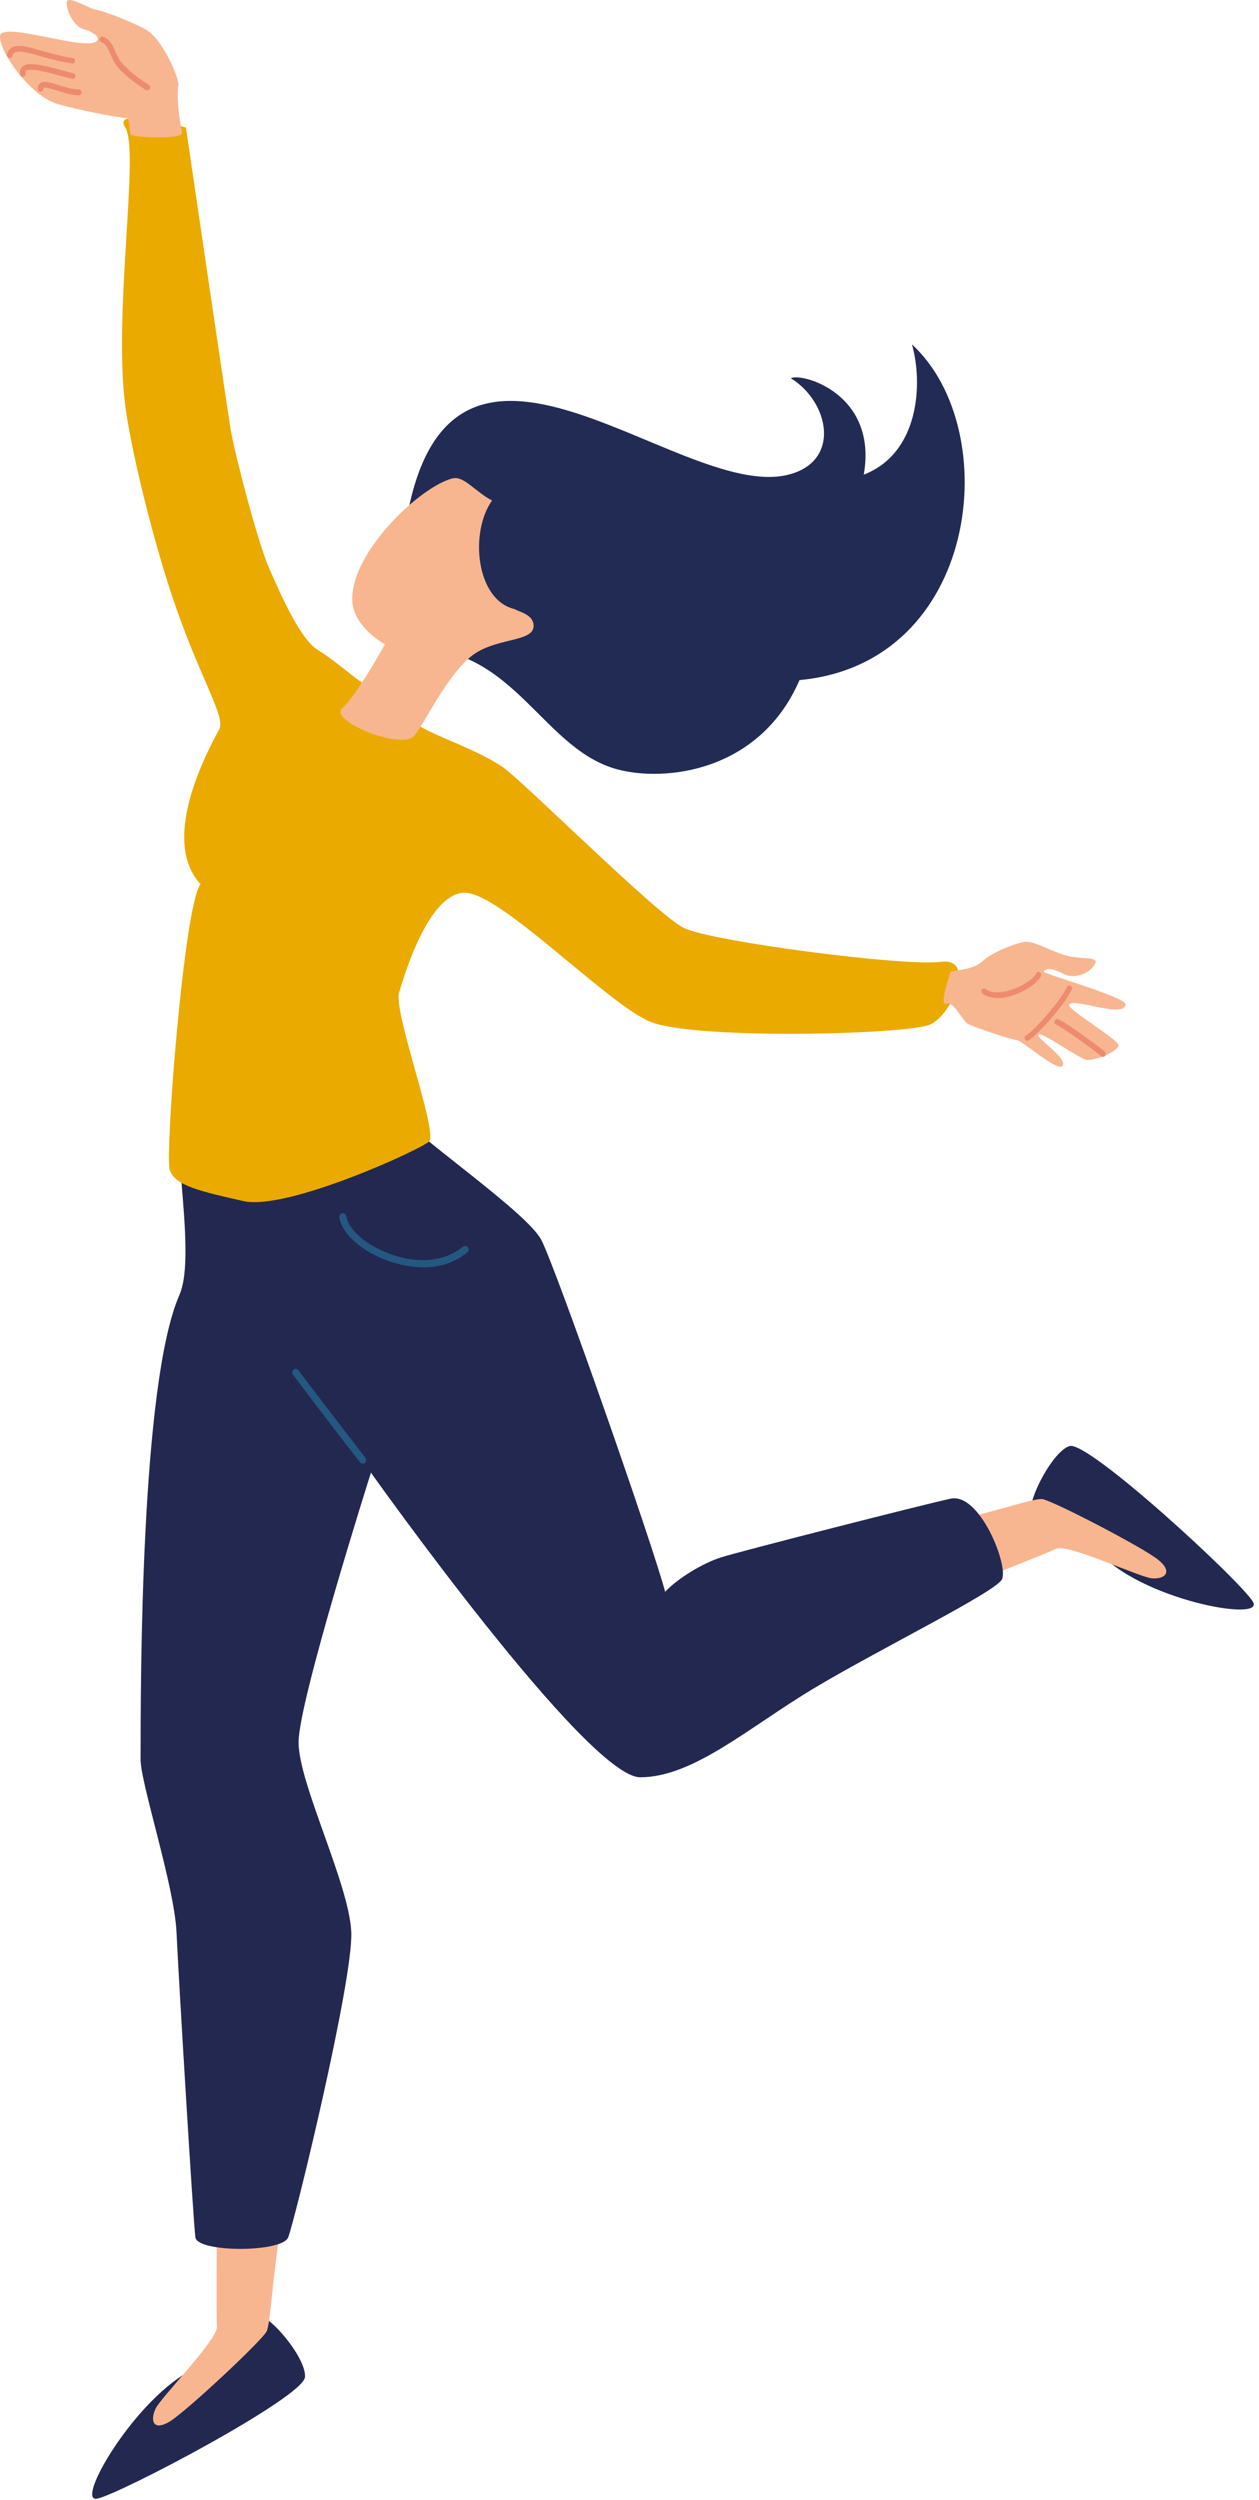
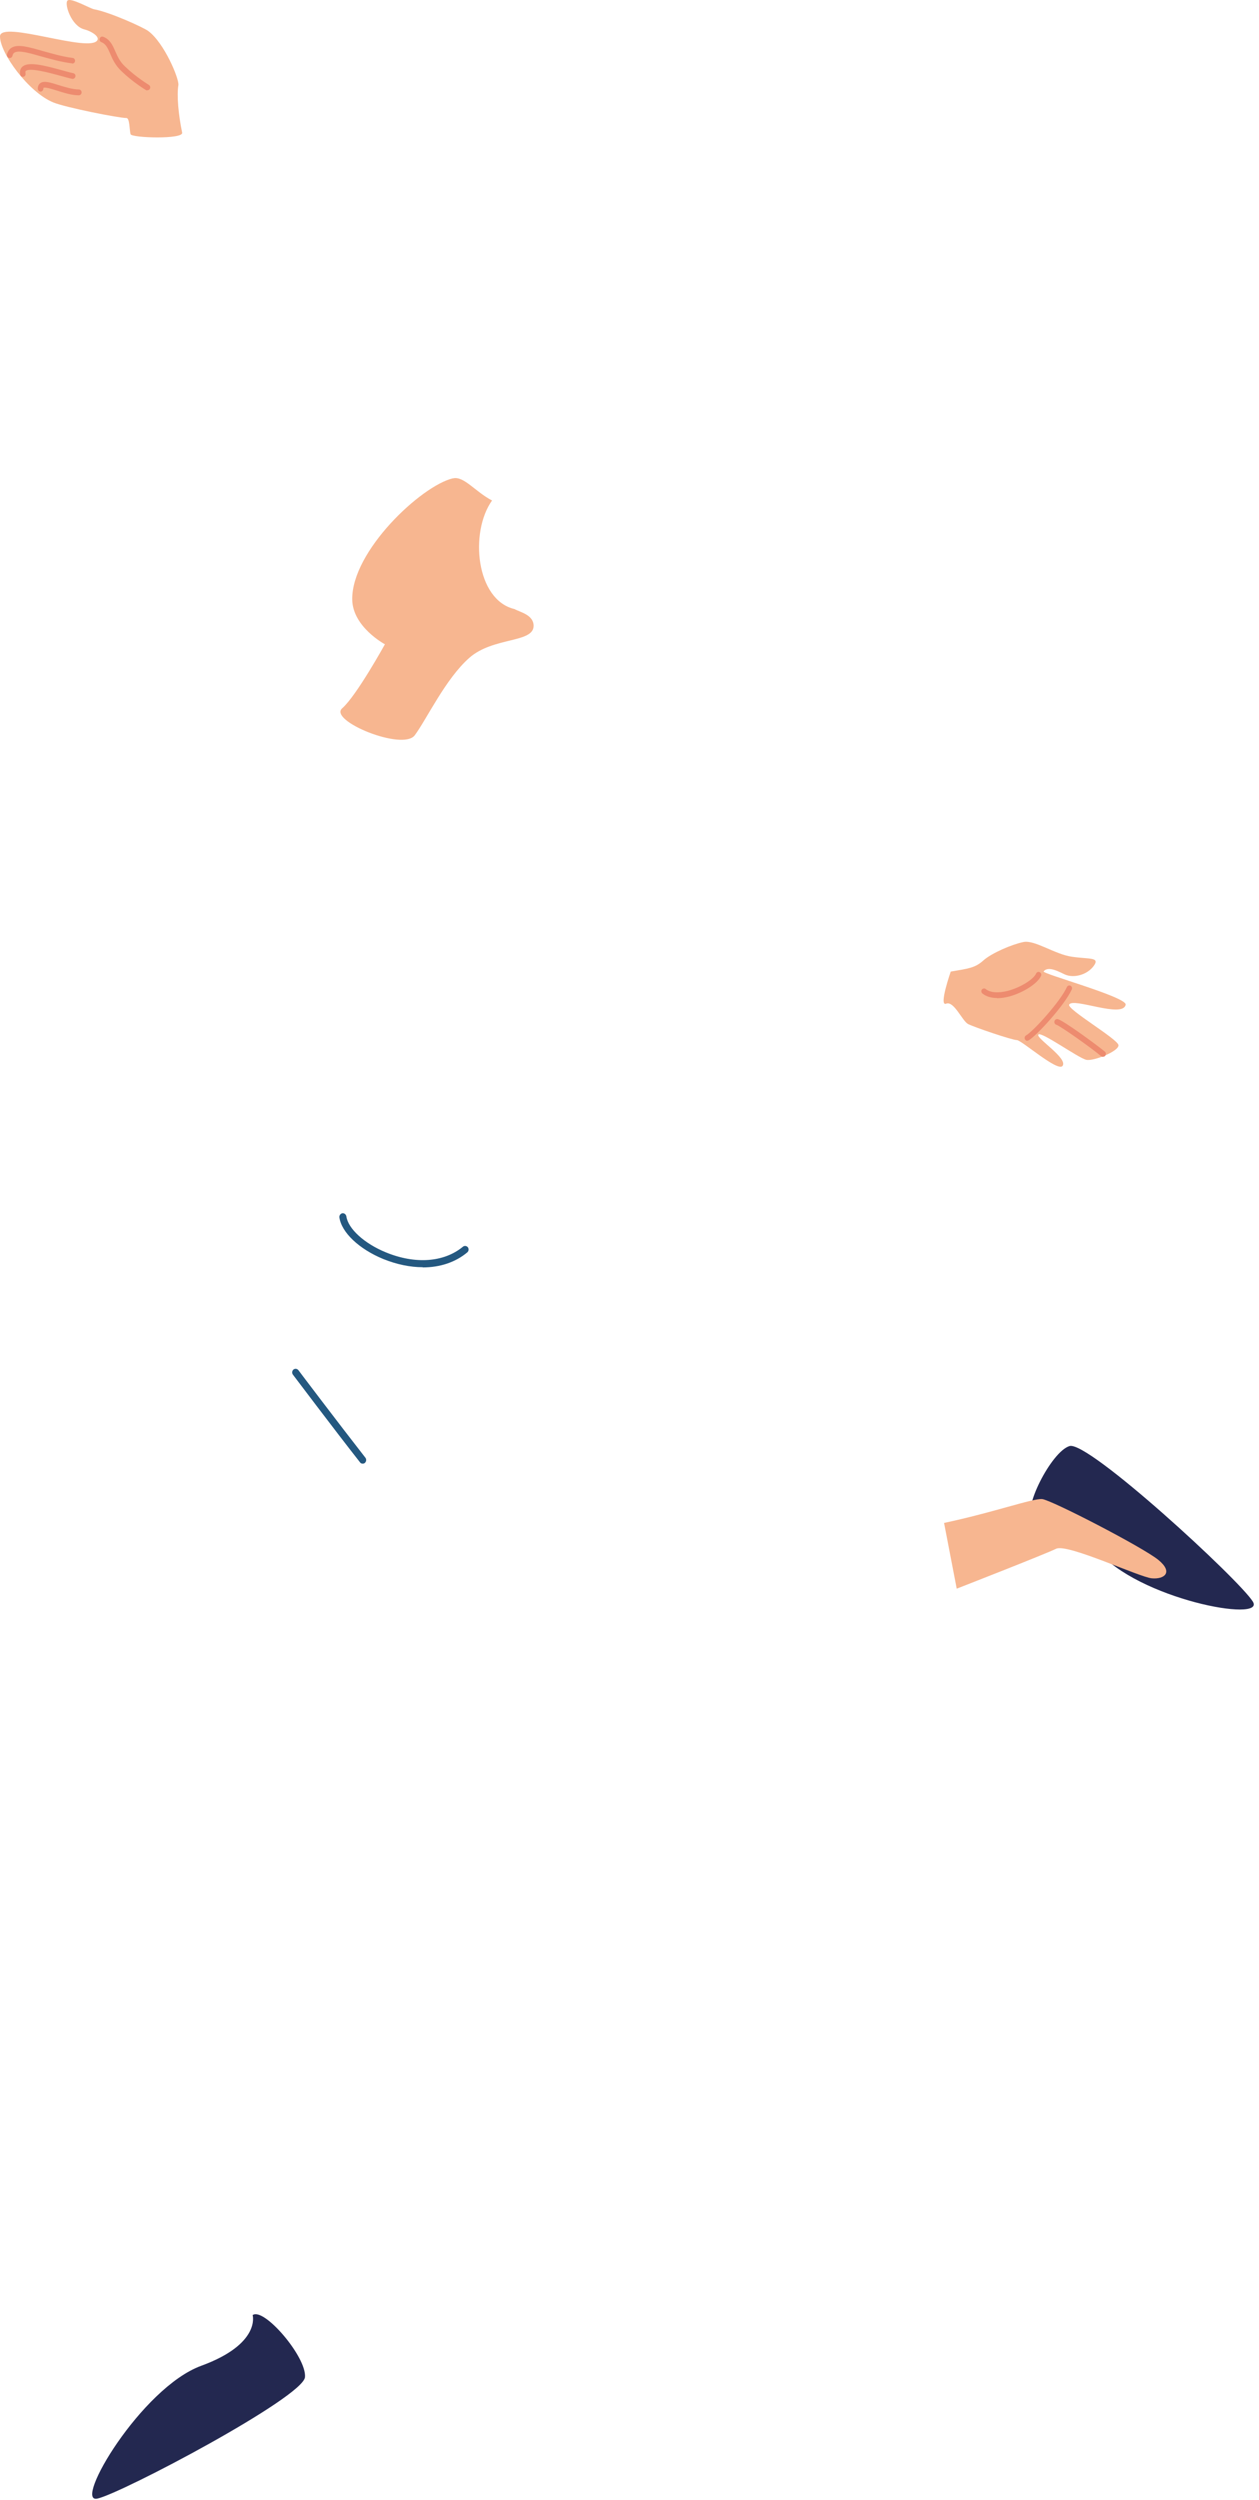
<svg xmlns="http://www.w3.org/2000/svg" width="205" height="407" viewBox="0 0 205 407" fill="none">
  <path d="M41.138 376.867C42.953 375.53 49.938 383.683 49.661 386.963C49.384 390.244 19.815 405.881 15.846 406.741C11.846 407.601 23.015 388.683 32.769 385.116C42.522 381.549 41.138 376.867 41.138 376.867Z" fill="#232850" />
-   <path d="M45.692 362.695C44.307 370.975 44.092 378.078 43.415 379.511C42.738 380.944 30.369 392.537 27.63 394.193C24.892 395.849 24.43 393.97 25.354 392.059C26.277 390.18 35.446 380.848 35.323 378.778C35.2 376.708 35.323 360.816 35.323 360.816L45.722 362.695H45.692Z" fill="#F7B690" />
  <path d="M168.182 247.212C166.335 245.97 171.135 236.32 174.151 235.397C177.166 234.473 201.812 257.181 203.996 260.716C206.181 264.219 185.258 260.334 178.581 252.276C171.905 244.187 168.182 247.212 168.182 247.212Z" fill="#232850" />
  <path d="M153.72 247.913C161.689 246.225 168.151 243.9 169.689 244.027C171.228 244.187 186.12 251.894 188.612 253.932C191.104 255.971 189.566 257.117 187.535 256.926C185.504 256.735 173.781 251.225 171.966 252.117C170.151 253.009 155.782 258.614 155.782 258.614L153.72 247.913Z" fill="#F7B690" />
-   <path d="M63.291 179.916C67.568 184.98 85.752 197.242 88.152 201.86C90.552 206.478 106.244 251.321 108.306 259.123C110.306 256.958 114.459 254.442 117.413 253.518C120.398 252.563 149.966 245.015 154.766 243.964C159.566 242.913 164.274 254.983 163.135 257.117C161.966 259.251 143.105 268.487 132.49 274.857C121.875 281.226 112.89 289.316 104.244 289.316C95.598 289.316 60.399 239.728 60.399 239.728C60.399 239.728 48.614 276.895 48.614 283.615C48.614 290.335 56.86 306.673 57.199 314.508C57.537 322.343 47.938 361.739 46.922 364.223C45.907 366.707 32.184 366.707 31.815 364.223C31.476 361.739 29.076 321.929 28.738 314.508C28.399 307.055 22.923 290.399 22.892 286.481C22.892 273.837 22.892 225.237 29.199 210.841C32.369 203.612 26.707 181.254 29.969 173.929C33.23 166.636 63.26 179.916 63.26 179.916H63.291Z" fill="#232850" />
  <path d="M68.829 206.287C66.799 206.287 64.614 205.841 62.399 204.949C58.46 203.325 55.599 200.618 55.261 198.166C55.23 197.847 55.445 197.561 55.753 197.497C56.06 197.465 56.337 197.688 56.399 198.006C56.676 200.013 59.322 202.433 62.83 203.867C67.629 205.841 72.306 205.491 75.383 202.943C75.629 202.752 75.968 202.784 76.183 203.039C76.368 203.293 76.337 203.644 76.091 203.867C74.152 205.491 71.629 206.319 68.829 206.319V206.287Z" fill="#245880" />
  <path d="M59.045 238.263C58.891 238.263 58.706 238.199 58.614 238.04C54.214 232.435 47.753 223.836 47.691 223.772C47.507 223.517 47.537 223.167 47.783 222.944C48.03 222.753 48.368 222.785 48.584 223.039C48.645 223.135 55.106 231.67 59.506 237.308C59.691 237.562 59.66 237.913 59.414 238.136C59.322 238.231 59.199 238.263 59.045 238.263Z" fill="#245880" />
-   <path d="M67.321 117.526C69.814 119.564 76.952 121.602 81.783 124.819C84.921 126.889 106.89 148.864 111.351 151.062C115.813 153.26 147.351 157.368 153.166 156.572C158.981 155.776 155.104 165.171 151.412 166.795C147.72 168.419 112.828 169.311 105.782 166.286C98.736 163.292 81.506 145.329 75.69 145.329C69.875 145.329 65.937 158.387 64.983 161.572C64.029 164.789 71.414 184.439 69.844 185.84C68.275 187.242 46.676 197.115 39.63 195.522C32.614 193.93 28.399 193.006 27.63 190.395C26.861 187.783 29.937 147.527 32.645 143.928C27.876 138.737 29.937 129.246 35.691 118.736C36.768 116.793 32.891 110.965 28.738 99.117C25.045 88.671 21.107 72.492 20.307 65.294C18.553 49.975 22.738 24.369 20.399 20.77C18.091 17.171 30.276 20.77 30.276 20.77C30.276 20.77 36.983 66.409 37.568 69.976C38.153 73.543 41.906 88.161 43.845 92.556C45.783 96.951 48.891 104.054 51.752 105.805C55.629 108.194 59.045 111.857 61.044 112.048C67.598 112.589 67.291 117.494 67.291 117.494L67.321 117.526Z" fill="#EAAA00" />
-   <path d="M66.614 105.455C68.153 97.366 65.353 91.091 65.629 88.544C71.137 41.026 109.998 81.696 128.244 77.301C137.013 75.199 135.074 65.454 128.767 61.568C130.644 60.644 142.951 64.148 140.643 77.269C149.689 73.766 150.305 62.46 148.489 56.058C163.658 70.008 159.443 108.003 130.182 110.71C123.967 125.074 109.413 127.239 101.26 125.424C88.275 122.558 84.152 104.977 66.614 105.455Z" fill="#222B54" />
  <path d="M73.691 77.874C68.583 79.117 57.26 89.69 57.352 97.588C57.414 102.079 62.675 104.882 62.675 104.882C62.675 104.882 58.029 113.29 55.722 115.296C53.414 117.303 65.598 122.303 67.537 119.691C69.475 117.08 72.552 110.487 76.429 107.079C80.306 103.672 86.859 104.691 86.89 101.888C86.89 100.073 84.675 99.659 83.783 99.149C77.506 97.684 76.429 86.665 80.121 81.473C77.414 80.072 75.506 77.428 73.752 77.874H73.691Z" fill="#F7B690" />
  <path d="M29.661 21.598C29.046 18.636 28.769 15.515 29.046 13.859C29.199 12.84 26.738 6.948 24.123 5.037C23.353 4.464 17.907 1.98 15.292 1.502C14.646 1.374 11.508 -0.441 10.984 0.101C10.461 0.642 11.6 4.241 13.723 4.782C14.769 5.037 16.154 5.865 15.877 6.502C14.831 8.763 0 3.19 0 5.929C0 8.668 4.646 15.006 8.646 16.662C10.615 17.49 19.446 19.241 20.584 19.21C21.138 19.21 21.076 21.248 21.261 21.853C21.477 22.458 29.876 22.713 29.661 21.598Z" fill="#F7B690" />
  <path d="M23.969 14.719C23.969 14.719 23.815 14.719 23.753 14.655C23.661 14.592 21.661 13.413 19.723 11.534C18.769 10.611 18.307 9.623 17.938 8.731C17.538 7.808 17.23 7.139 16.492 6.852C16.246 6.757 16.154 6.502 16.246 6.247C16.338 5.993 16.584 5.897 16.83 5.993C17.938 6.438 18.338 7.362 18.769 8.349C19.138 9.177 19.507 10.037 20.369 10.834C22.215 12.617 24.215 13.795 24.246 13.827C24.461 13.955 24.523 14.241 24.399 14.464C24.307 14.623 24.153 14.687 24 14.687L23.969 14.719Z" fill="#ED8B6F" />
  <path d="M11.784 10.324C9.938 10.101 8.215 9.591 6.677 9.177C4.8 8.636 3.046 8.126 2.338 8.572C2.246 8.636 2.092 8.763 2.031 9.082C1.969 9.336 1.723 9.496 1.477 9.432C1.231 9.368 1.077 9.114 1.138 8.859C1.261 8.381 1.508 7.999 1.877 7.776C2.892 7.139 4.646 7.648 6.892 8.285C8.4 8.699 10.092 9.209 11.815 9.432C12.061 9.432 12.246 9.687 12.215 9.942C12.215 10.165 12 10.356 11.754 10.356L11.784 10.324Z" fill="#ED8B6F" />
  <path d="M11.784 12.84C11.169 12.713 10.523 12.521 9.815 12.33C8.061 11.853 4.8 10.961 4.185 11.566C4.185 11.566 4.092 11.662 4.154 11.948C4.215 12.203 4.062 12.458 3.815 12.49C3.569 12.553 3.323 12.394 3.292 12.139C3.169 11.502 3.385 11.12 3.6 10.897C4.523 10.005 6.861 10.547 10.092 11.439C10.8 11.63 11.446 11.821 11.938 11.916C12.184 11.98 12.338 12.203 12.277 12.458C12.246 12.681 12.031 12.84 11.846 12.84H11.784Z" fill="#ED8B6F" />
  <path d="M12.83 15.515C11.692 15.515 10.4 15.101 9.292 14.751C8.584 14.528 7.261 14.114 7.077 14.305C7.077 14.687 6.861 14.91 6.615 14.91C6.369 14.91 6.154 14.687 6.154 14.432C6.154 13.955 6.369 13.668 6.554 13.541C7.138 13.095 8.184 13.413 9.569 13.859C10.615 14.178 11.846 14.56 12.83 14.56C13.076 14.56 13.292 14.783 13.292 15.038C13.292 15.292 13.076 15.515 12.83 15.515Z" fill="#ED8B6F" />
  <path d="M154.797 158.164C157.782 157.654 158.766 157.559 160.12 156.349C161.474 155.138 164.766 153.737 166.612 153.355C168.458 152.941 171.751 155.361 174.55 155.744C177.35 156.158 179.166 155.775 178.089 157.24C177.043 158.674 174.889 159.279 173.412 158.642C172.612 158.291 170.704 157.145 169.935 158.132C169.627 158.514 183.504 162.304 183.289 163.546C182.858 165.84 174.674 162.304 174.089 163.546C173.72 164.311 182.027 169.152 182.12 170.139C182.212 171.126 178.058 172.782 176.889 172.528C175.627 172.273 169.474 167.814 169.074 168.419C168.674 169.024 173.935 172.273 173.012 173.515C172.243 174.566 166.335 169.311 165.566 169.311C164.797 169.311 158.612 167.209 157.628 166.699C156.674 166.19 155.32 162.878 154.059 163.387C152.797 163.897 154.828 158.1 154.828 158.1L154.797 158.164Z" fill="#F7B690" />
  <path d="M179.596 172.05C179.596 172.05 179.381 172.018 179.319 171.955C177.75 170.617 172.643 167.018 172.027 166.827C171.781 166.763 171.627 166.508 171.689 166.254C171.75 165.999 171.997 165.84 172.243 165.903C173.166 166.126 178.55 170.075 179.904 171.19C180.089 171.349 180.119 171.636 179.966 171.859C179.873 171.986 179.75 172.018 179.627 172.018L179.596 172.05Z" fill="#ED8B6F" />
  <path d="M167.289 169.438C167.135 169.438 166.981 169.343 166.889 169.184C166.766 168.961 166.858 168.674 167.074 168.547C168.181 167.942 172.612 163.101 173.72 160.68C173.812 160.457 174.089 160.362 174.304 160.457C174.52 160.553 174.612 160.839 174.52 161.062C173.289 163.738 168.704 168.674 167.504 169.343C167.443 169.375 167.351 169.407 167.289 169.407V169.438Z" fill="#ED8B6F" />
  <path d="M162.366 162.464C161.504 162.464 160.643 162.273 159.966 161.731C159.781 161.572 159.72 161.285 159.874 161.094C160.027 160.903 160.304 160.84 160.489 160.999C161.258 161.604 162.55 161.699 164.15 161.285C166.366 160.68 168.335 159.343 168.704 158.483C168.796 158.26 169.073 158.132 169.289 158.26C169.504 158.355 169.627 158.642 169.504 158.865C168.981 160.075 166.673 161.572 164.366 162.209C163.75 162.368 163.043 162.496 162.335 162.496L162.366 162.464Z" fill="#ED8B6F" />
</svg>